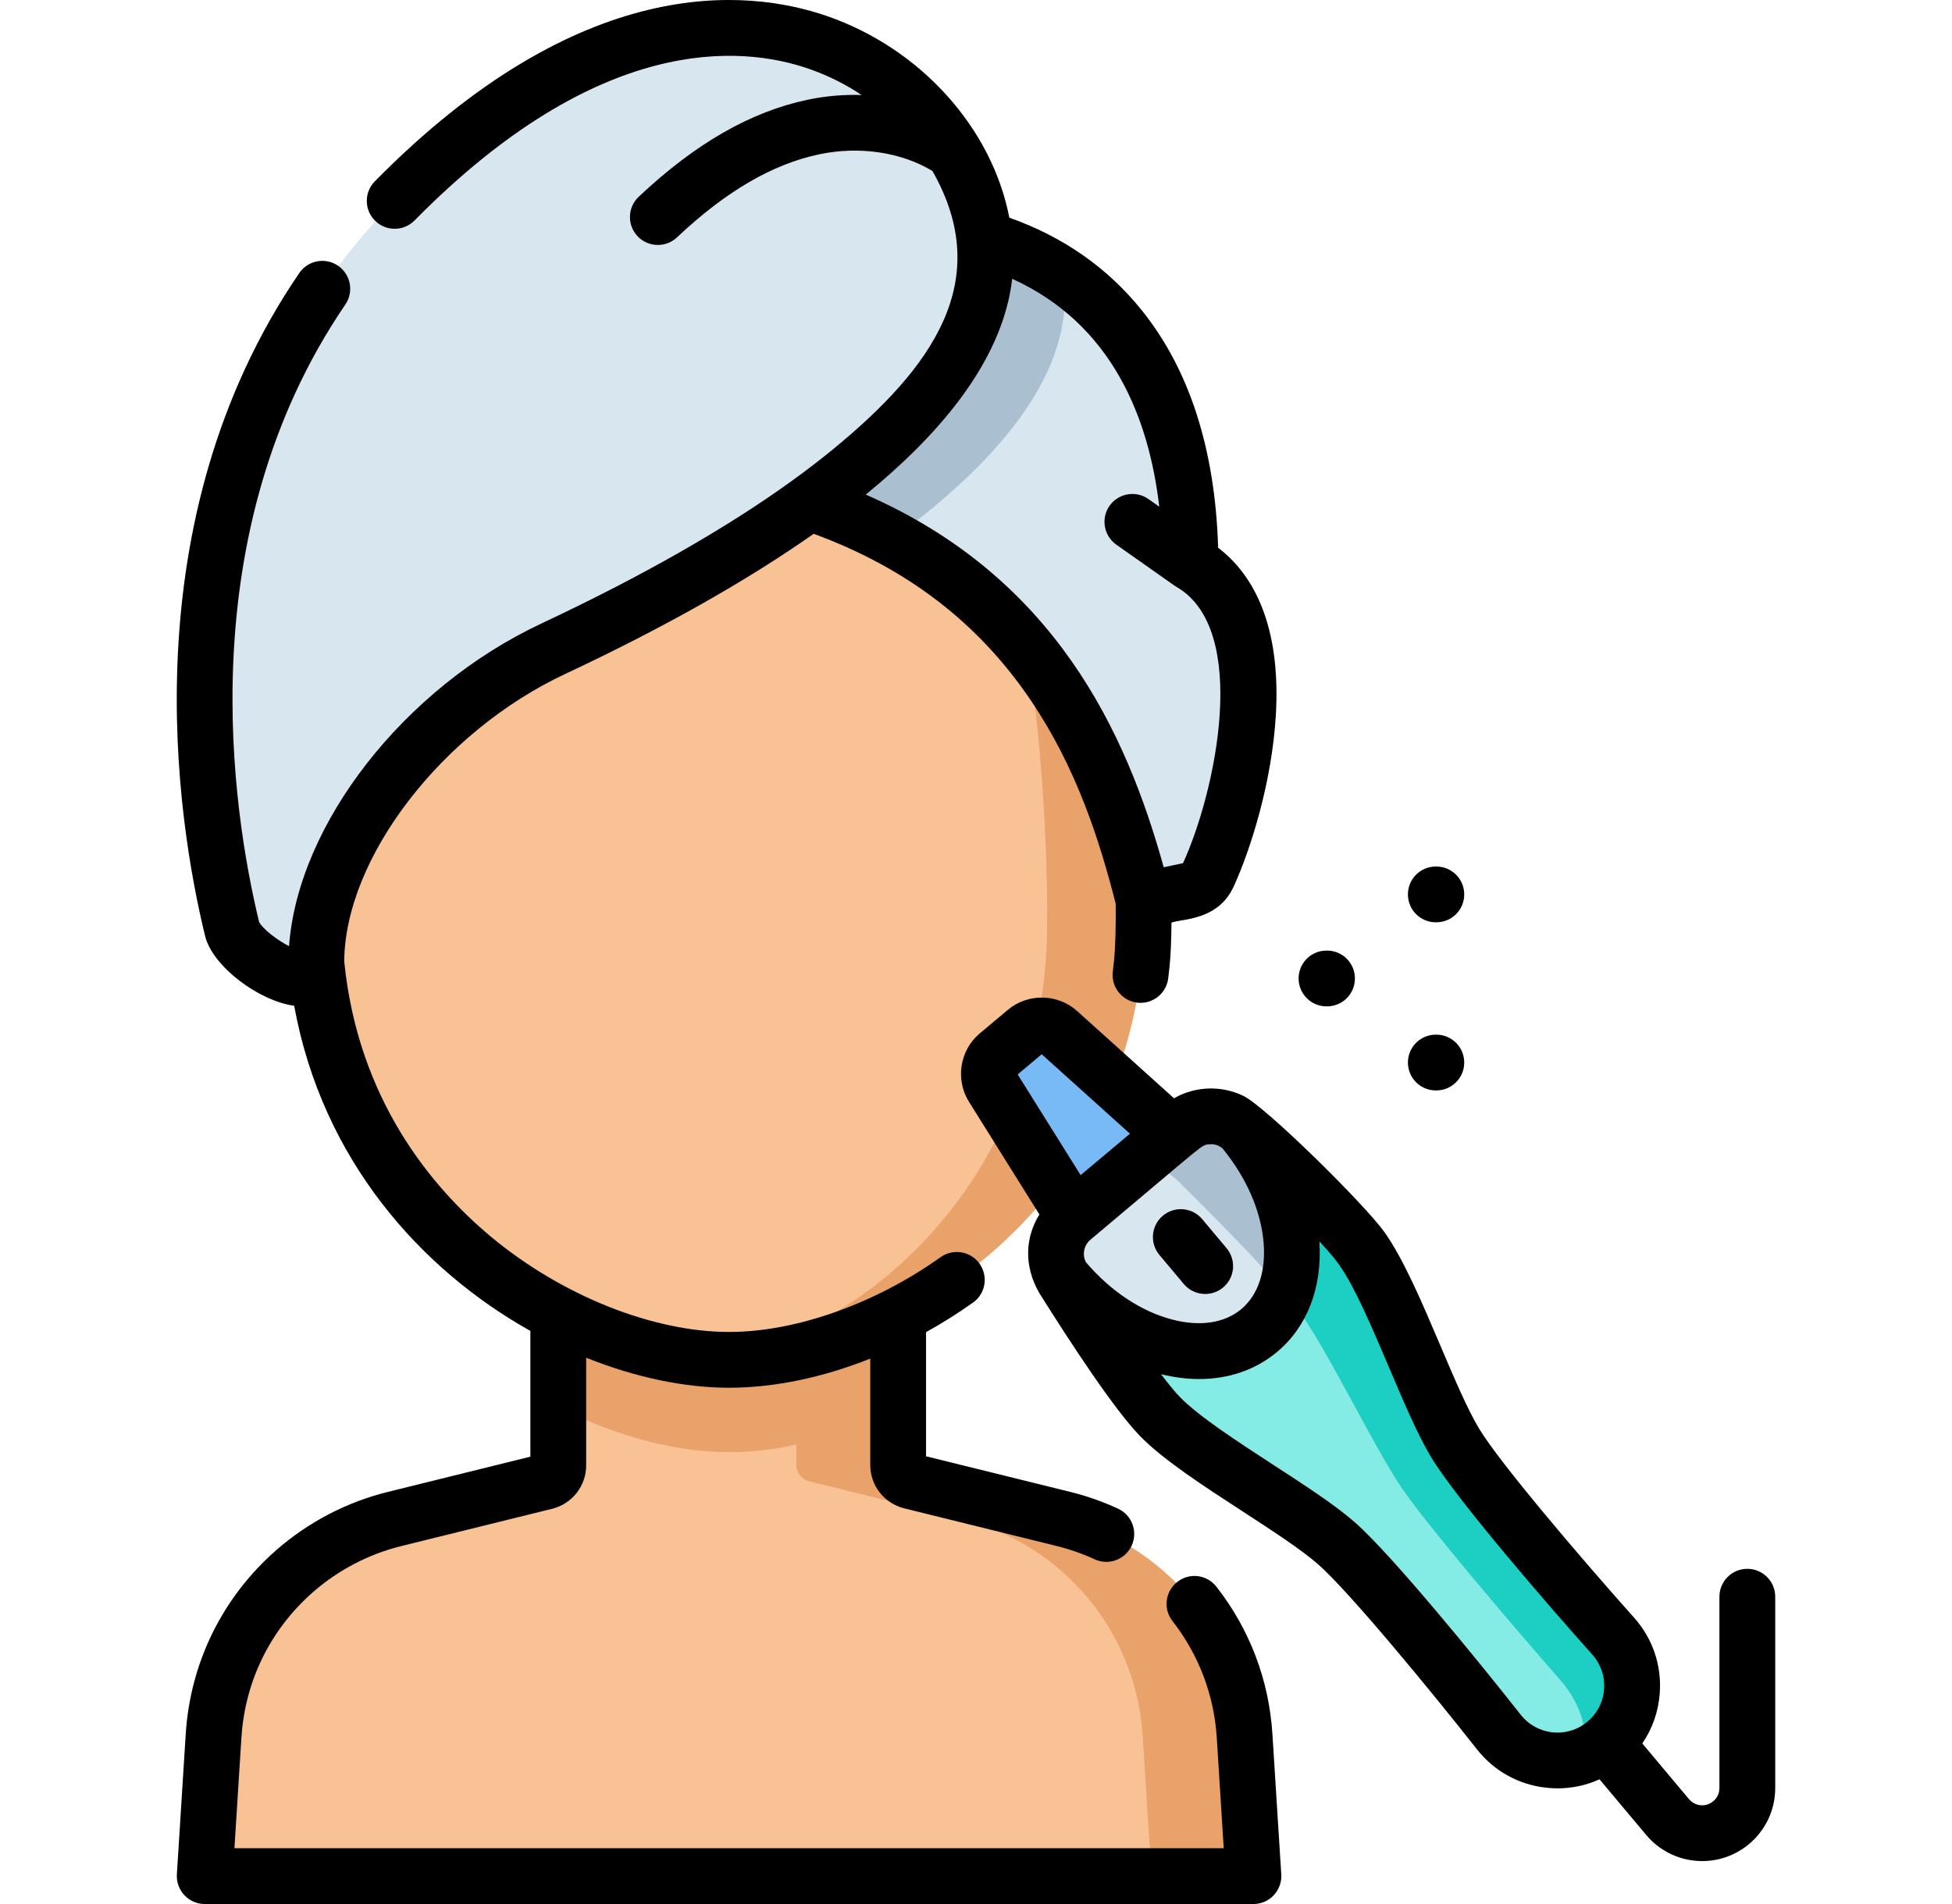
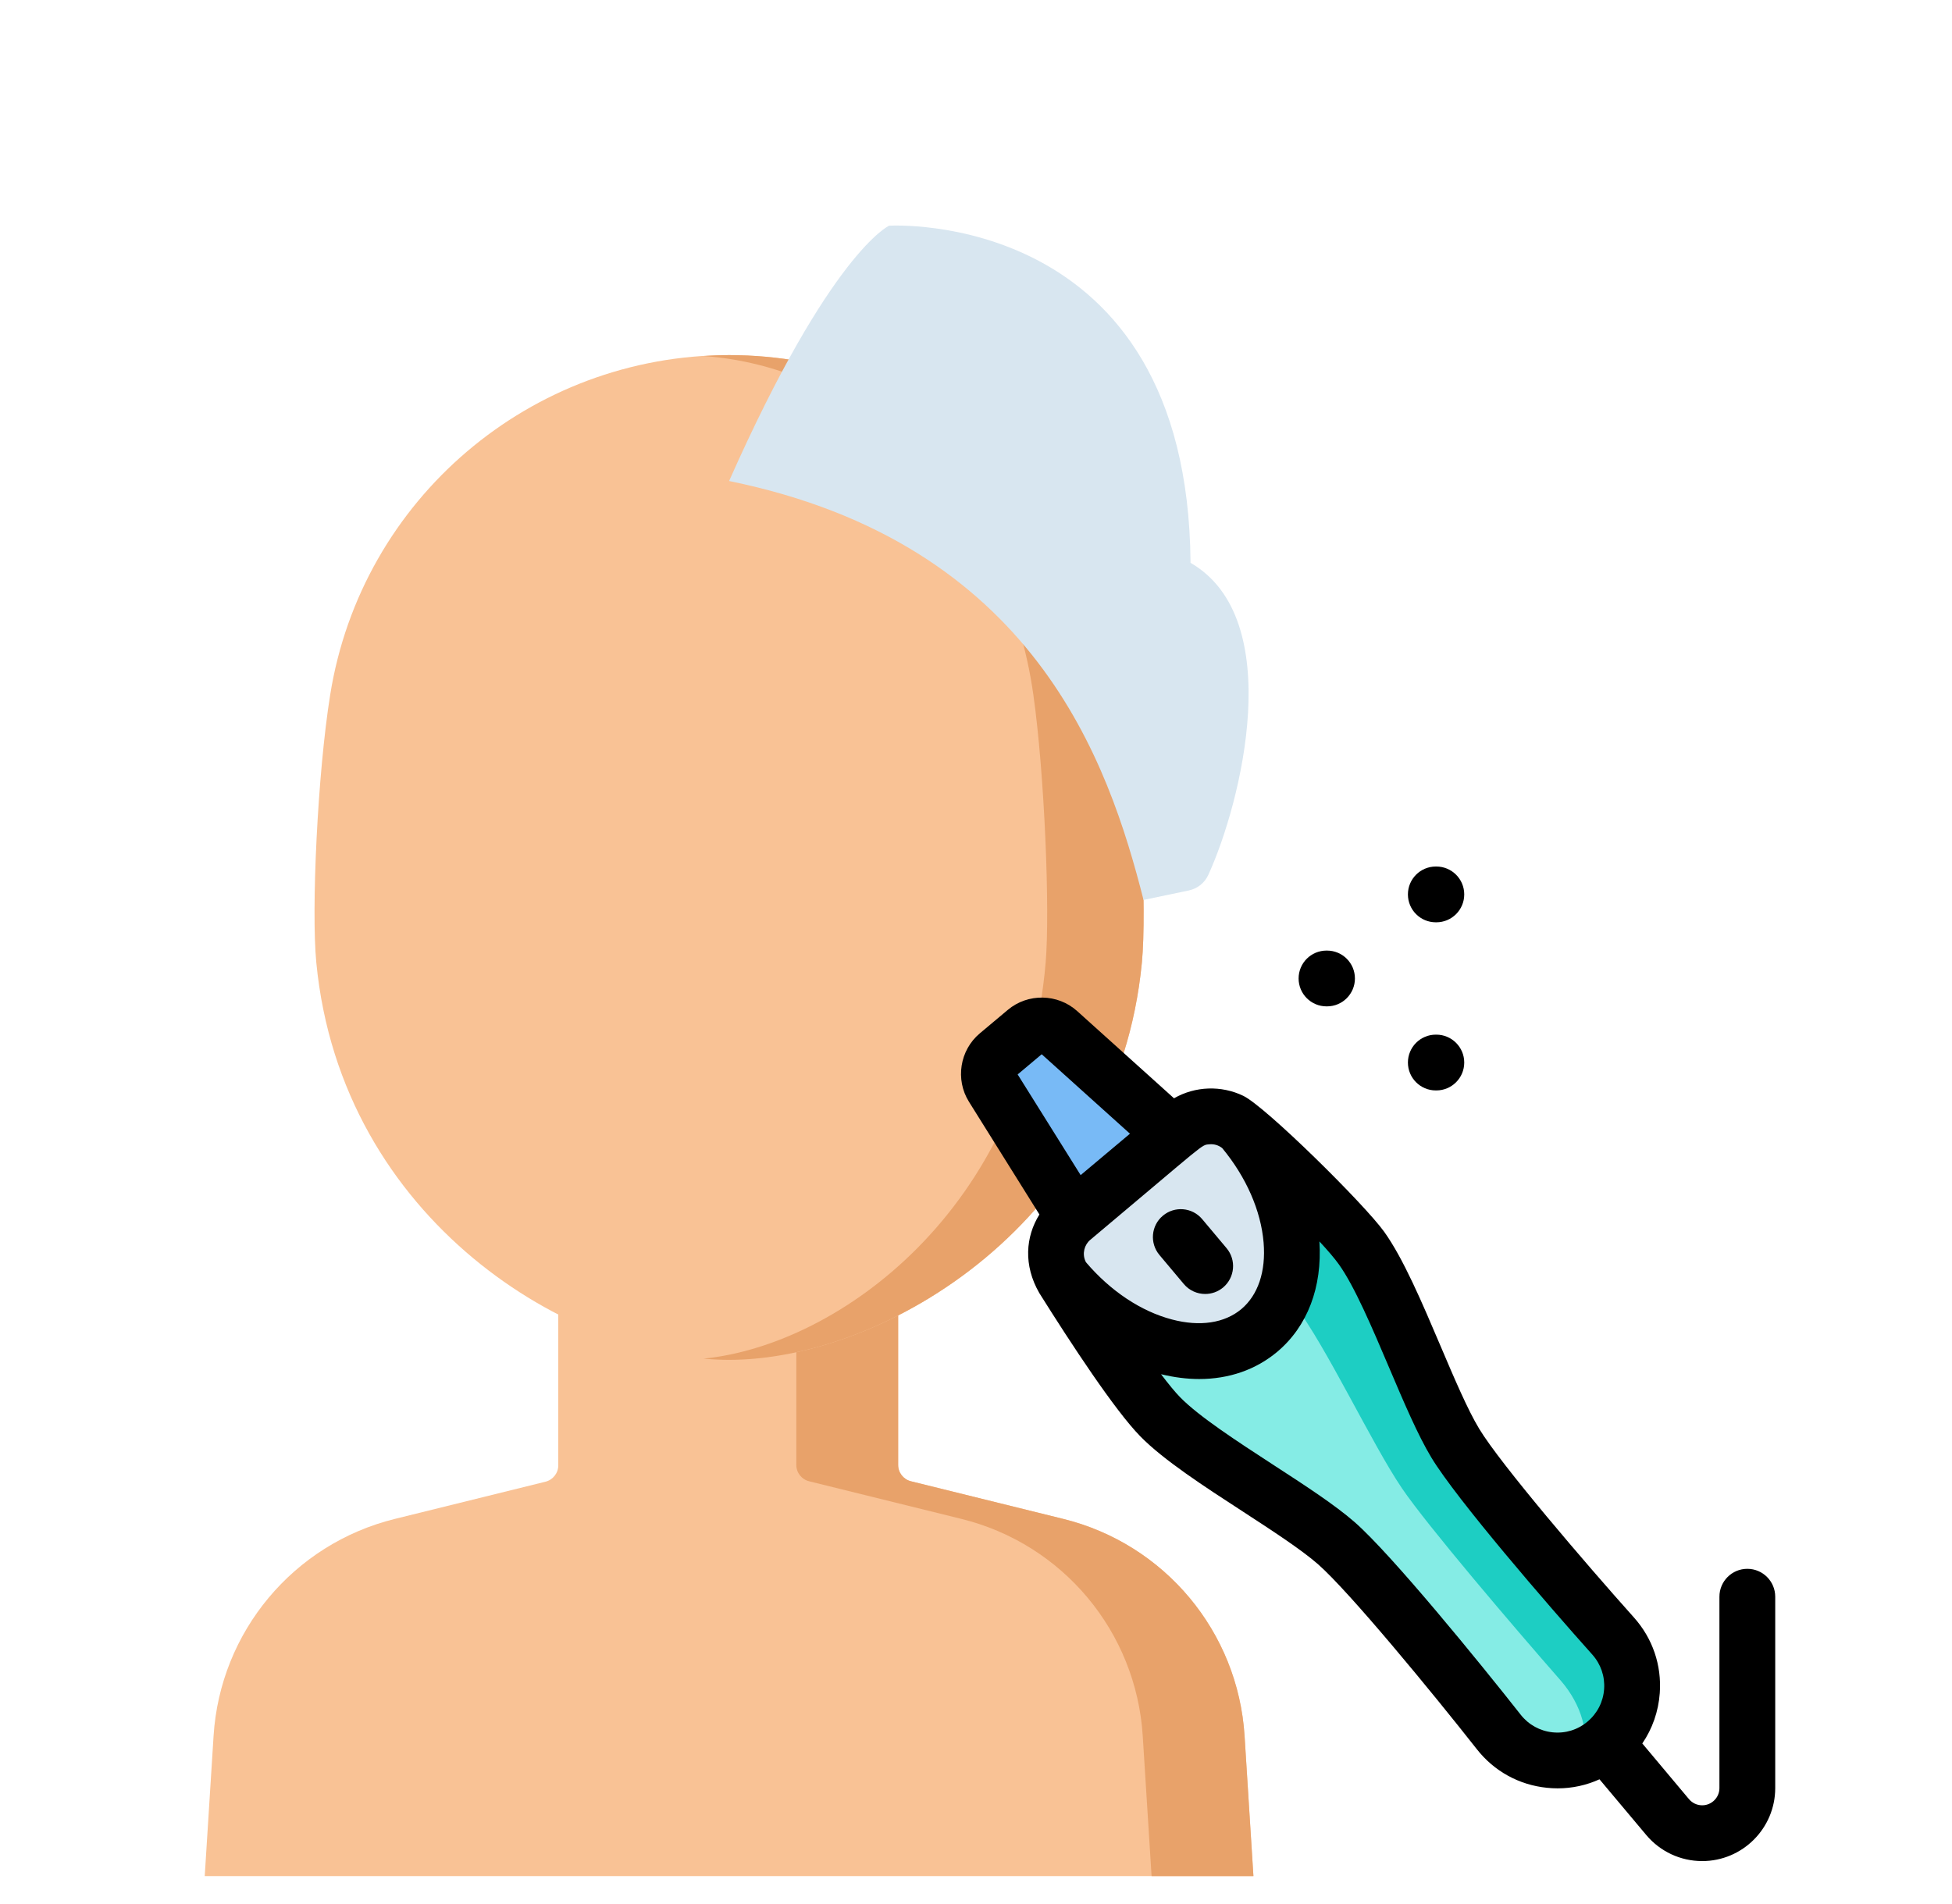
<svg xmlns="http://www.w3.org/2000/svg" width="41" height="40" viewBox="0 0 41 40" fill="none">
  <path d="M4.3 39.414H26.327L26.141 36.467C26.003 34.28 24.463 32.436 22.335 31.91L19.134 31.119C18.976 31.08 18.865 30.939 18.865 30.776V23.611H11.726V30.785C11.726 30.948 11.614 31.089 11.457 31.128L8.292 31.91C6.164 32.436 4.624 34.28 4.486 36.467L4.3 39.414Z" fill="#F9C295" />
  <path d="M26.141 36.467C26.003 34.28 24.463 32.436 22.335 31.91L19.134 31.119C18.976 31.08 18.865 30.939 18.865 30.776V23.611H16.726V30.776C16.726 30.939 16.837 31.08 16.995 31.119L20.196 31.91C22.324 32.436 23.864 34.28 24.002 36.467L24.188 39.414H26.327L26.141 36.467Z" fill="#E8A26A" />
-   <path d="M11.726 29.556C12.948 30.186 14.216 30.508 15.314 30.508C16.401 30.508 17.654 30.192 18.866 29.575V23.611H11.726V29.556H11.726Z" fill="#E8A26A" />
  <path d="M15.314 7.46C19.48 7.46 23.037 10.483 23.693 14.598C23.957 16.254 24.091 19.115 23.984 20.224C23.46 25.649 18.618 28.568 15.314 28.568C12.01 28.568 7.168 25.649 6.644 20.224C6.536 19.115 6.67 16.254 6.935 14.598C7.591 10.483 11.148 7.46 15.314 7.46Z" fill="#F9C295" />
  <path d="M23.693 14.598C23.037 10.483 19.48 7.46 15.314 7.46C15.133 7.46 14.954 7.468 14.776 7.479C18.25 7.726 21.151 10.662 21.705 14.598C21.939 16.254 22.057 19.115 21.963 20.224C21.524 25.361 17.664 28.251 14.776 28.543C14.959 28.559 15.139 28.568 15.314 28.568C18.618 28.568 23.46 25.649 23.984 20.224C24.091 19.115 23.957 16.254 23.693 14.598Z" fill="#E8A26A" />
  <path d="M22.558 25.57L24.627 23.834L22.232 21.676C22.038 21.502 21.745 21.497 21.546 21.664L20.957 22.158C20.757 22.326 20.711 22.615 20.849 22.836L22.558 25.57Z" fill="#78BAF6" />
  <path d="M24.814 23.677C25.184 23.366 25.726 23.376 26.084 23.7C26.87 24.41 28.162 25.613 28.597 26.22C29.259 27.144 29.978 29.347 30.567 30.32C31.059 31.132 32.887 33.258 33.882 34.371C34.472 35.031 34.399 36.048 33.721 36.617C33.042 37.186 32.028 37.082 31.48 36.386C30.558 35.213 28.781 33.043 28.067 32.418C27.211 31.669 25.166 30.579 24.371 29.766C23.849 29.232 22.889 27.75 22.326 26.854C22.069 26.445 22.154 25.909 22.524 25.598L24.814 23.677Z" fill="#85ECE5" />
  <path d="M33.882 34.371C32.887 33.258 31.059 31.132 30.567 30.32C29.978 29.347 29.259 27.144 28.597 26.22C28.162 25.613 26.87 24.41 26.084 23.7C25.726 23.376 25.184 23.366 24.814 23.677L23.726 24.59C23.973 24.383 24.41 24.48 24.752 24.818C25.5 25.559 26.738 26.808 27.187 27.403C27.871 28.309 28.811 30.327 29.444 31.262C29.973 32.043 31.793 34.177 32.776 35.299C33.23 35.818 33.395 36.457 33.231 36.894C33.405 36.833 33.571 36.742 33.721 36.617C34.399 36.048 34.473 35.031 33.882 34.371Z" fill="#1DCEC3" />
  <path d="M22.325 26.852C22.069 26.444 22.154 25.909 22.524 25.599L24.814 23.677C25.226 23.331 25.846 23.416 26.097 23.716C27.33 25.184 27.487 27.081 26.449 27.952C25.411 28.823 23.571 28.338 22.339 26.87C22.334 26.864 22.329 26.858 22.325 26.852Z" fill="#D8E6F0" />
-   <path d="M24.814 23.677L23.726 24.59C23.973 24.383 24.41 24.48 24.752 24.818C25.41 25.47 26.447 26.515 26.992 27.162C27.348 26.19 27.032 24.83 26.097 23.716C25.856 23.428 25.241 23.319 24.814 23.677Z" fill="#AAC0D1" />
  <path d="M18.674 4.742C18.674 4.742 24.952 4.353 25.006 11.824C27.037 12.996 26.072 16.865 25.38 18.379C25.303 18.548 25.151 18.669 24.969 18.707L24.019 18.906C23.285 16.018 21.729 11.414 15.314 10.105C17.447 5.295 18.674 4.742 18.674 4.742Z" fill="#D8E6F0" />
-   <path d="M22.337 5.793C20.607 4.624 18.674 4.743 18.674 4.743C18.674 4.743 17.447 5.296 15.314 10.106C16.662 10.381 17.795 10.802 18.752 11.322C20.66 9.924 22.254 8.236 22.36 6.436C22.372 6.225 22.363 6.01 22.337 5.793Z" fill="#AAC0D1" />
-   <path d="M6.644 20.224C6.644 17.748 8.898 14.907 11.62 13.629C14.342 12.352 20.483 9.203 20.693 5.612C20.903 2.02 15.307 -2.901 8.29 4.22C2.819 9.772 4.411 17.606 4.876 19.523C5.01 20.072 6.644 21.081 6.644 20.224Z" fill="#D8E6F0" />
-   <path d="M26.726 36.43C26.655 35.297 26.248 34.227 25.55 33.334C25.351 33.078 24.983 33.033 24.728 33.233C24.473 33.432 24.427 33.8 24.627 34.055C25.178 34.761 25.5 35.608 25.557 36.504L25.703 38.828H4.924L5.071 36.504C5.146 35.316 5.68 34.231 6.575 33.447C7.106 32.982 7.748 32.648 8.433 32.479L11.597 31.697C12.018 31.592 12.312 31.217 12.312 30.785V28.523C13.351 28.941 14.389 29.154 15.314 29.154C16.263 29.154 17.282 28.939 18.279 28.542V30.775C18.279 31.209 18.573 31.584 18.994 31.688L22.195 32.479C22.467 32.546 22.735 32.64 22.992 32.758C23.071 32.795 23.155 32.812 23.237 32.812C23.458 32.812 23.67 32.686 23.769 32.472C23.905 32.178 23.777 31.83 23.483 31.694C23.159 31.544 22.819 31.425 22.476 31.341L19.451 30.594V27.986C19.788 27.799 20.118 27.592 20.437 27.365C20.701 27.178 20.762 26.812 20.575 26.548C20.387 26.284 20.022 26.223 19.758 26.41C18.374 27.395 16.712 27.982 15.314 27.982C13.709 27.982 11.793 27.215 10.311 25.98C9.064 24.94 7.52 23.094 7.23 20.198C7.246 18.024 9.278 15.376 11.869 14.16C13.93 13.193 15.685 12.203 17.091 11.214C19.056 11.938 20.552 13.086 21.655 14.719C22.62 16.148 23.098 17.671 23.434 18.983C23.439 19.484 23.427 19.893 23.401 20.166C23.393 20.247 23.384 20.328 23.374 20.408C23.333 20.729 23.561 21.022 23.882 21.063C23.907 21.067 23.932 21.068 23.956 21.068C24.247 21.068 24.499 20.852 24.537 20.556C24.548 20.465 24.558 20.373 24.568 20.279C24.59 20.048 24.603 19.742 24.606 19.382C24.832 19.299 25.585 19.342 25.913 18.623C26.272 17.838 26.719 16.42 26.799 15.007C26.891 13.384 26.473 12.183 25.586 11.507C25.523 9.438 24.982 7.758 23.975 6.51C23.257 5.62 22.325 4.971 21.2 4.573C20.837 2.694 19.344 1.023 17.378 0.34C15.684 -0.248 12.197 -0.58 7.873 3.809C7.646 4.04 7.648 4.411 7.879 4.638C8.109 4.865 8.48 4.862 8.707 4.632C12.58 0.702 15.561 0.949 16.994 1.447C17.402 1.589 17.77 1.777 18.098 1.996C17.722 1.984 17.34 2.016 16.965 2.095C15.764 2.348 14.603 3.015 13.415 4.134C13.18 4.356 13.169 4.727 13.391 4.962C13.506 5.085 13.662 5.146 13.817 5.146C13.961 5.146 14.106 5.094 14.219 4.987C15.245 4.02 16.223 3.449 17.206 3.242C18.052 3.064 18.929 3.196 19.585 3.592C20.898 5.898 19.58 7.726 17.512 9.426C17.247 9.644 16.962 9.863 16.657 10.084C16.657 10.084 16.656 10.085 16.656 10.085C15.269 11.09 13.491 12.104 11.371 13.099C8.474 14.459 6.258 17.32 6.071 19.878C5.822 19.749 5.516 19.514 5.442 19.369C4.885 17.064 3.959 11.226 7.254 6.397C7.436 6.129 7.367 5.765 7.1 5.582C6.832 5.4 6.468 5.469 6.286 5.736C2.718 10.966 3.713 17.217 4.307 19.661C4.461 20.3 5.437 21.029 6.179 21.129C6.77 24.375 8.849 26.677 11.14 27.96V30.602L8.152 31.341C7.286 31.554 6.474 31.977 5.803 32.565C4.672 33.556 3.996 34.928 3.901 36.43L3.715 39.377C3.705 39.538 3.762 39.697 3.873 39.815C3.984 39.933 4.138 40 4.3 40H26.327C26.489 40 26.644 39.933 26.755 39.815C26.865 39.697 26.922 39.538 26.912 39.377L26.726 36.43ZM24.849 18.134H24.849H24.849ZM24.349 10.644L24.122 10.484C23.857 10.298 23.492 10.361 23.305 10.626C23.119 10.89 23.183 11.256 23.447 11.442L24.669 12.303C24.676 12.308 24.683 12.311 24.69 12.316C24.698 12.321 24.705 12.327 24.713 12.331C26.252 13.22 25.547 16.603 24.848 18.134L24.443 18.219C23.653 15.378 22.164 12.133 18.184 10.39C19.598 9.239 21.055 7.662 21.26 5.857C23.364 6.811 24.133 8.787 24.349 10.644Z" fill="black" />
  <path d="M25.314 27.184C25.447 27.184 25.581 27.139 25.691 27.047C25.938 26.839 25.971 26.47 25.763 26.222L25.251 25.612C25.043 25.364 24.673 25.331 24.425 25.54C24.177 25.747 24.145 26.117 24.353 26.365L24.865 26.975C24.981 27.113 25.147 27.184 25.314 27.184Z" fill="black" />
  <path d="M36.701 32.958C36.377 32.958 36.115 33.221 36.115 33.544V37.564C36.115 37.763 35.953 37.926 35.753 37.926C35.646 37.926 35.545 37.879 35.475 37.796L34.495 36.627C34.707 36.317 34.834 35.955 34.862 35.569C34.904 34.982 34.711 34.418 34.319 33.98C33.301 32.842 31.519 30.761 31.069 30.016C30.827 29.617 30.537 28.935 30.256 28.274C29.873 27.374 29.478 26.442 29.074 25.878C28.66 25.3 26.581 23.245 26.113 23.021C25.654 22.8 25.106 22.816 24.659 23.073L22.624 21.24C22.215 20.873 21.59 20.862 21.169 21.215L20.58 21.709C20.159 22.062 20.061 22.68 20.352 23.146L21.832 25.514C21.542 25.979 21.492 26.579 21.83 27.165C22.501 28.235 23.415 29.627 23.952 30.176C24.438 30.672 25.286 31.223 26.107 31.756C26.708 32.147 27.33 32.552 27.681 32.859C28.336 33.432 30.077 35.548 31.02 36.748C31.383 37.21 31.905 37.498 32.49 37.558C32.566 37.566 32.642 37.57 32.717 37.57C33.023 37.57 33.321 37.505 33.596 37.38L34.578 38.55C34.87 38.898 35.298 39.098 35.753 39.098C36.599 39.098 37.287 38.41 37.287 37.564V33.544C37.287 33.221 37.025 32.958 36.701 32.958ZM22.811 26.519C22.807 26.512 22.803 26.504 22.799 26.496C22.726 26.335 22.777 26.15 22.9 26.047C25.356 23.987 25.223 24.056 25.399 24.04C25.496 24.03 25.592 24.057 25.671 24.119C26.177 24.731 26.485 25.435 26.541 26.105C26.591 26.71 26.425 27.206 26.073 27.502C25.72 27.797 25.203 27.875 24.616 27.72C23.966 27.549 23.328 27.125 22.811 26.519ZM21.88 22.148L23.734 23.817L22.698 24.687L21.375 22.572L21.88 22.148ZM32.611 36.393C32.345 36.365 32.107 36.234 31.941 36.023C31.074 34.921 29.229 32.656 28.453 31.977C28.039 31.615 27.411 31.206 26.745 30.774C25.978 30.275 25.185 29.759 24.79 29.356C24.685 29.249 24.549 29.084 24.387 28.87C24.661 28.936 24.93 28.971 25.187 28.971C25.811 28.971 26.376 28.777 26.826 28.4C27.462 27.866 27.775 27.044 27.713 26.08C27.895 26.276 28.034 26.439 28.121 26.561C28.45 27.02 28.82 27.891 29.178 28.733C29.488 29.463 29.782 30.153 30.066 30.623C30.6 31.505 32.51 33.715 33.446 34.761C33.624 34.961 33.712 35.218 33.693 35.485C33.674 35.753 33.55 35.995 33.344 36.168C33.138 36.341 32.878 36.421 32.611 36.393Z" fill="black" />
  <path d="M27.862 21.142H27.873C28.197 21.142 28.459 20.879 28.459 20.556C28.459 20.232 28.197 19.97 27.873 19.97H27.862C27.538 19.97 27.276 20.232 27.276 20.556C27.276 20.879 27.538 21.142 27.862 21.142Z" fill="black" />
  <path d="M30.158 19.376H30.169C30.492 19.376 30.755 19.114 30.755 18.79C30.755 18.466 30.492 18.204 30.169 18.204H30.158C29.834 18.204 29.572 18.466 29.572 18.79C29.572 19.114 29.834 19.376 30.158 19.376Z" fill="black" />
  <path d="M30.158 22.908H30.169C30.492 22.908 30.755 22.646 30.755 22.322C30.755 21.999 30.492 21.736 30.169 21.736H30.158C29.834 21.736 29.572 21.999 29.572 22.322C29.572 22.646 29.834 22.908 30.158 22.908Z" fill="black" />
</svg>